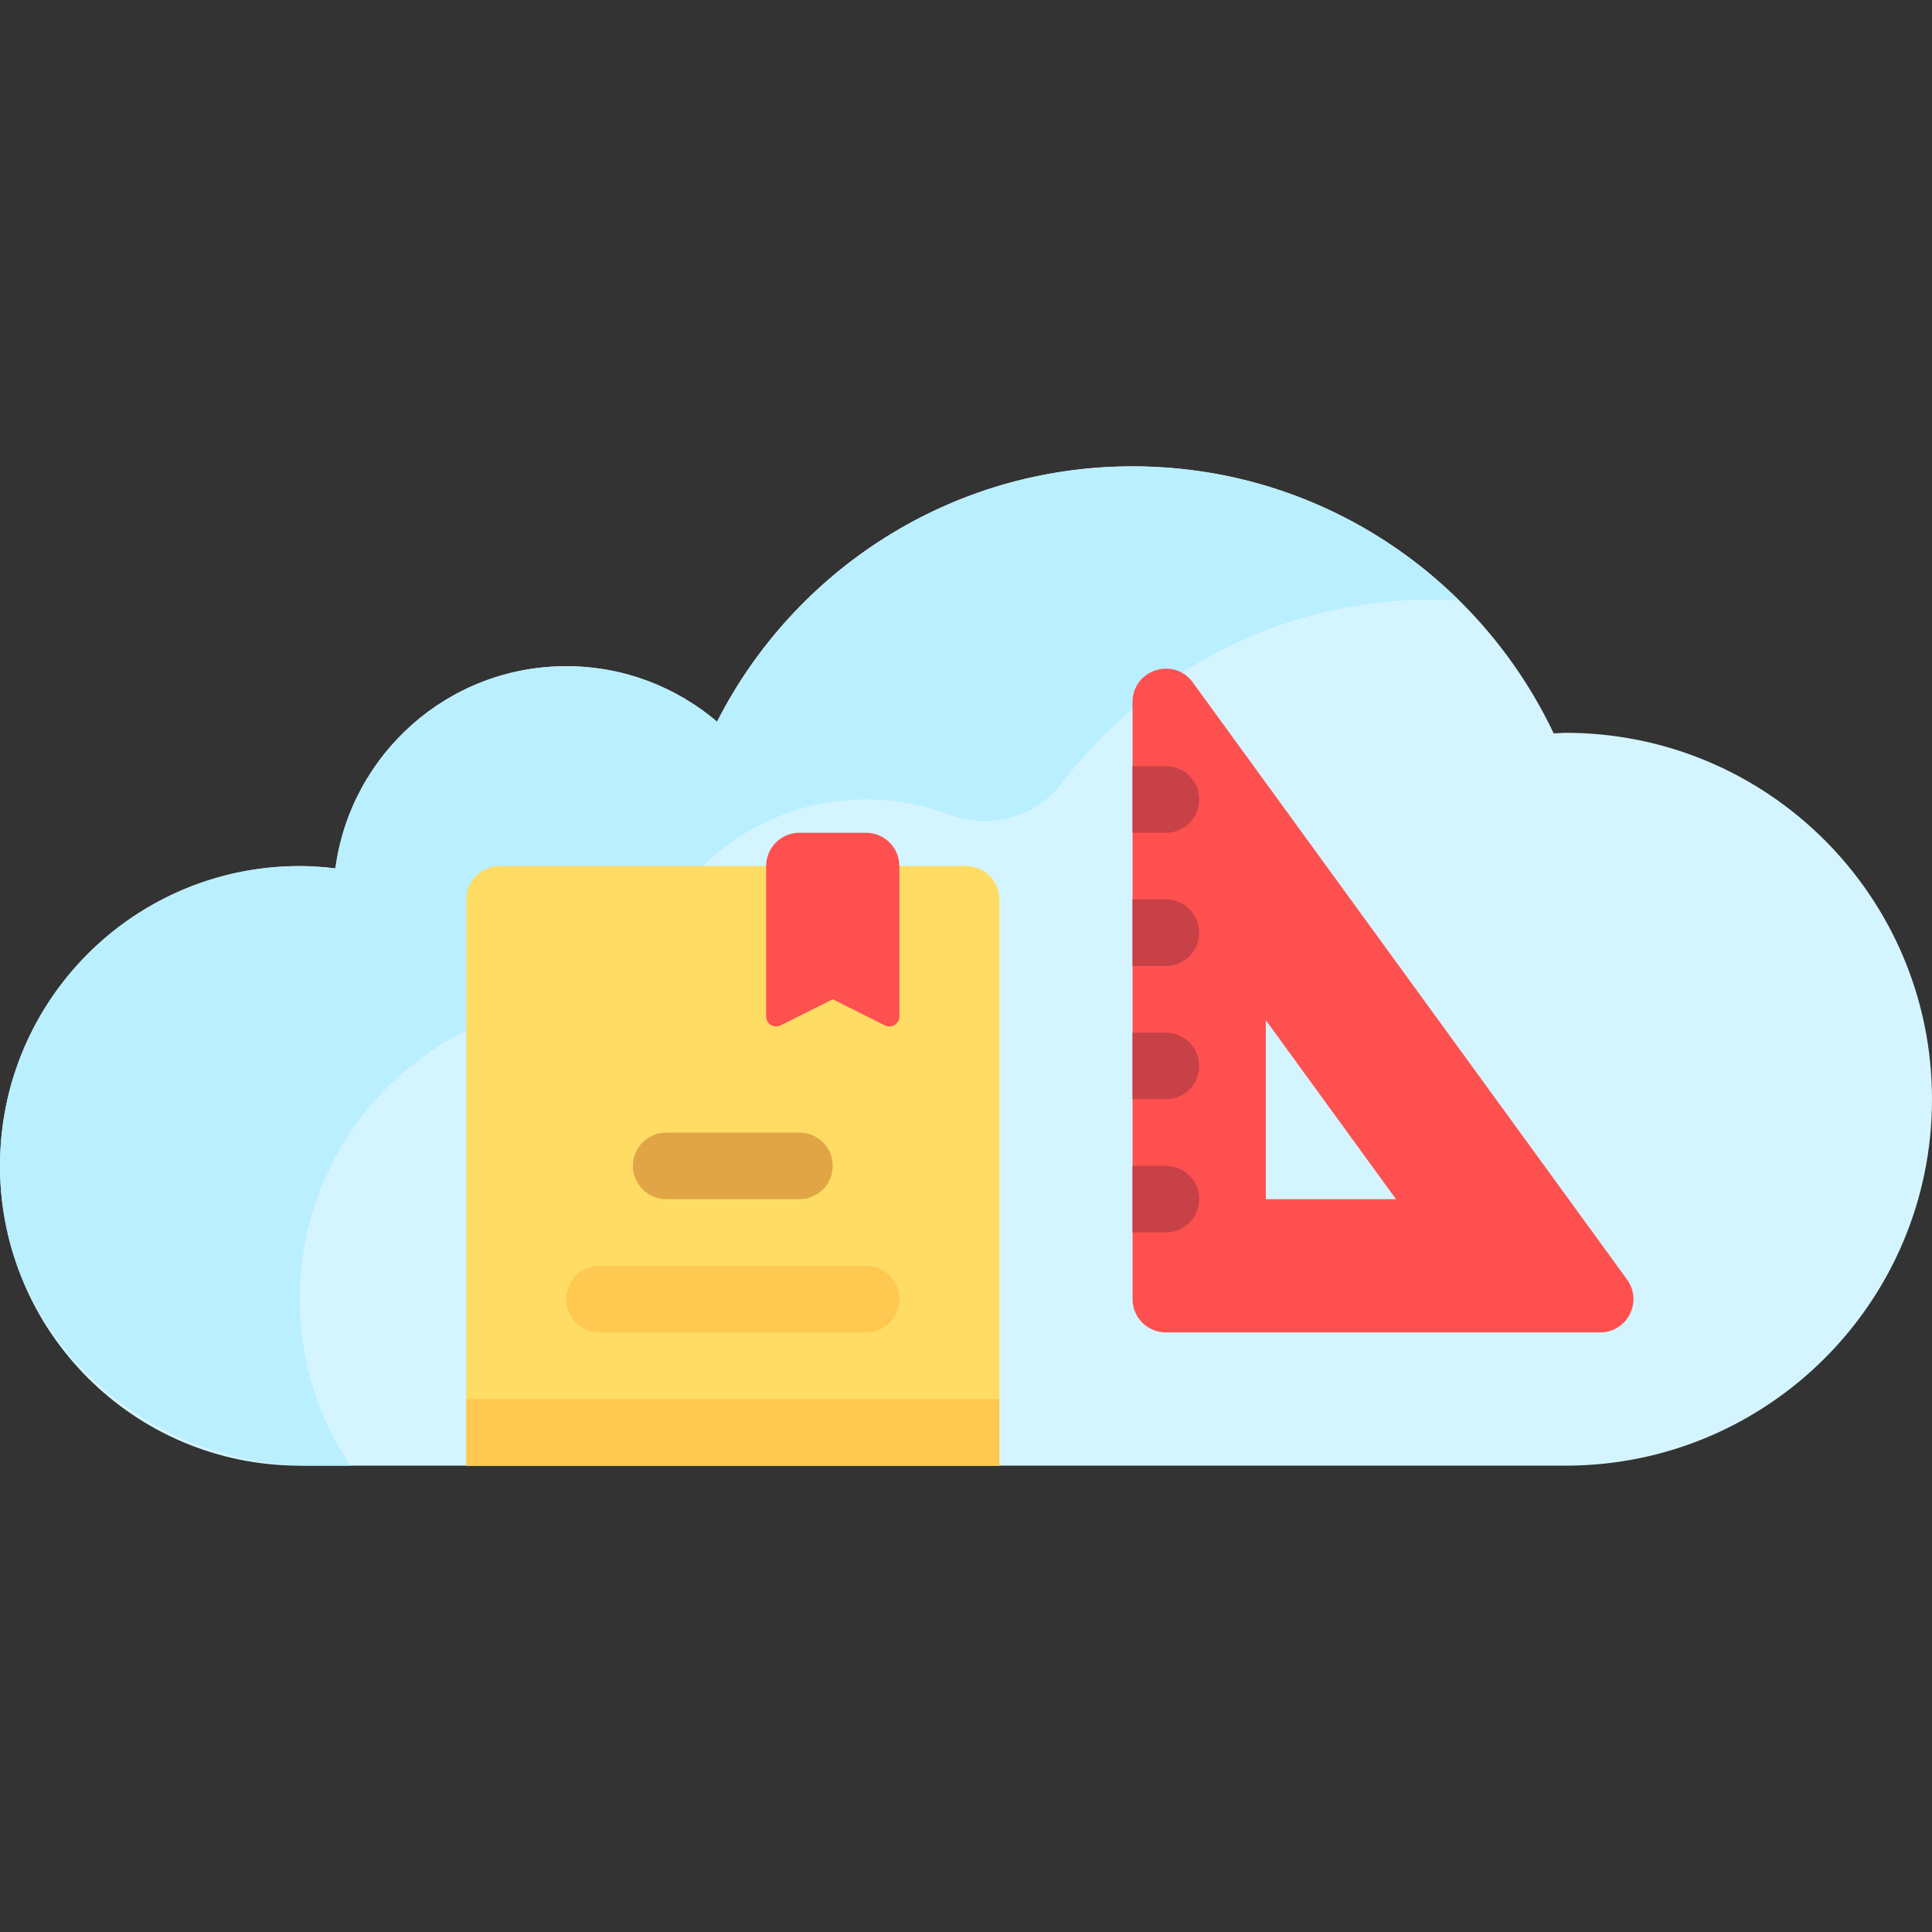
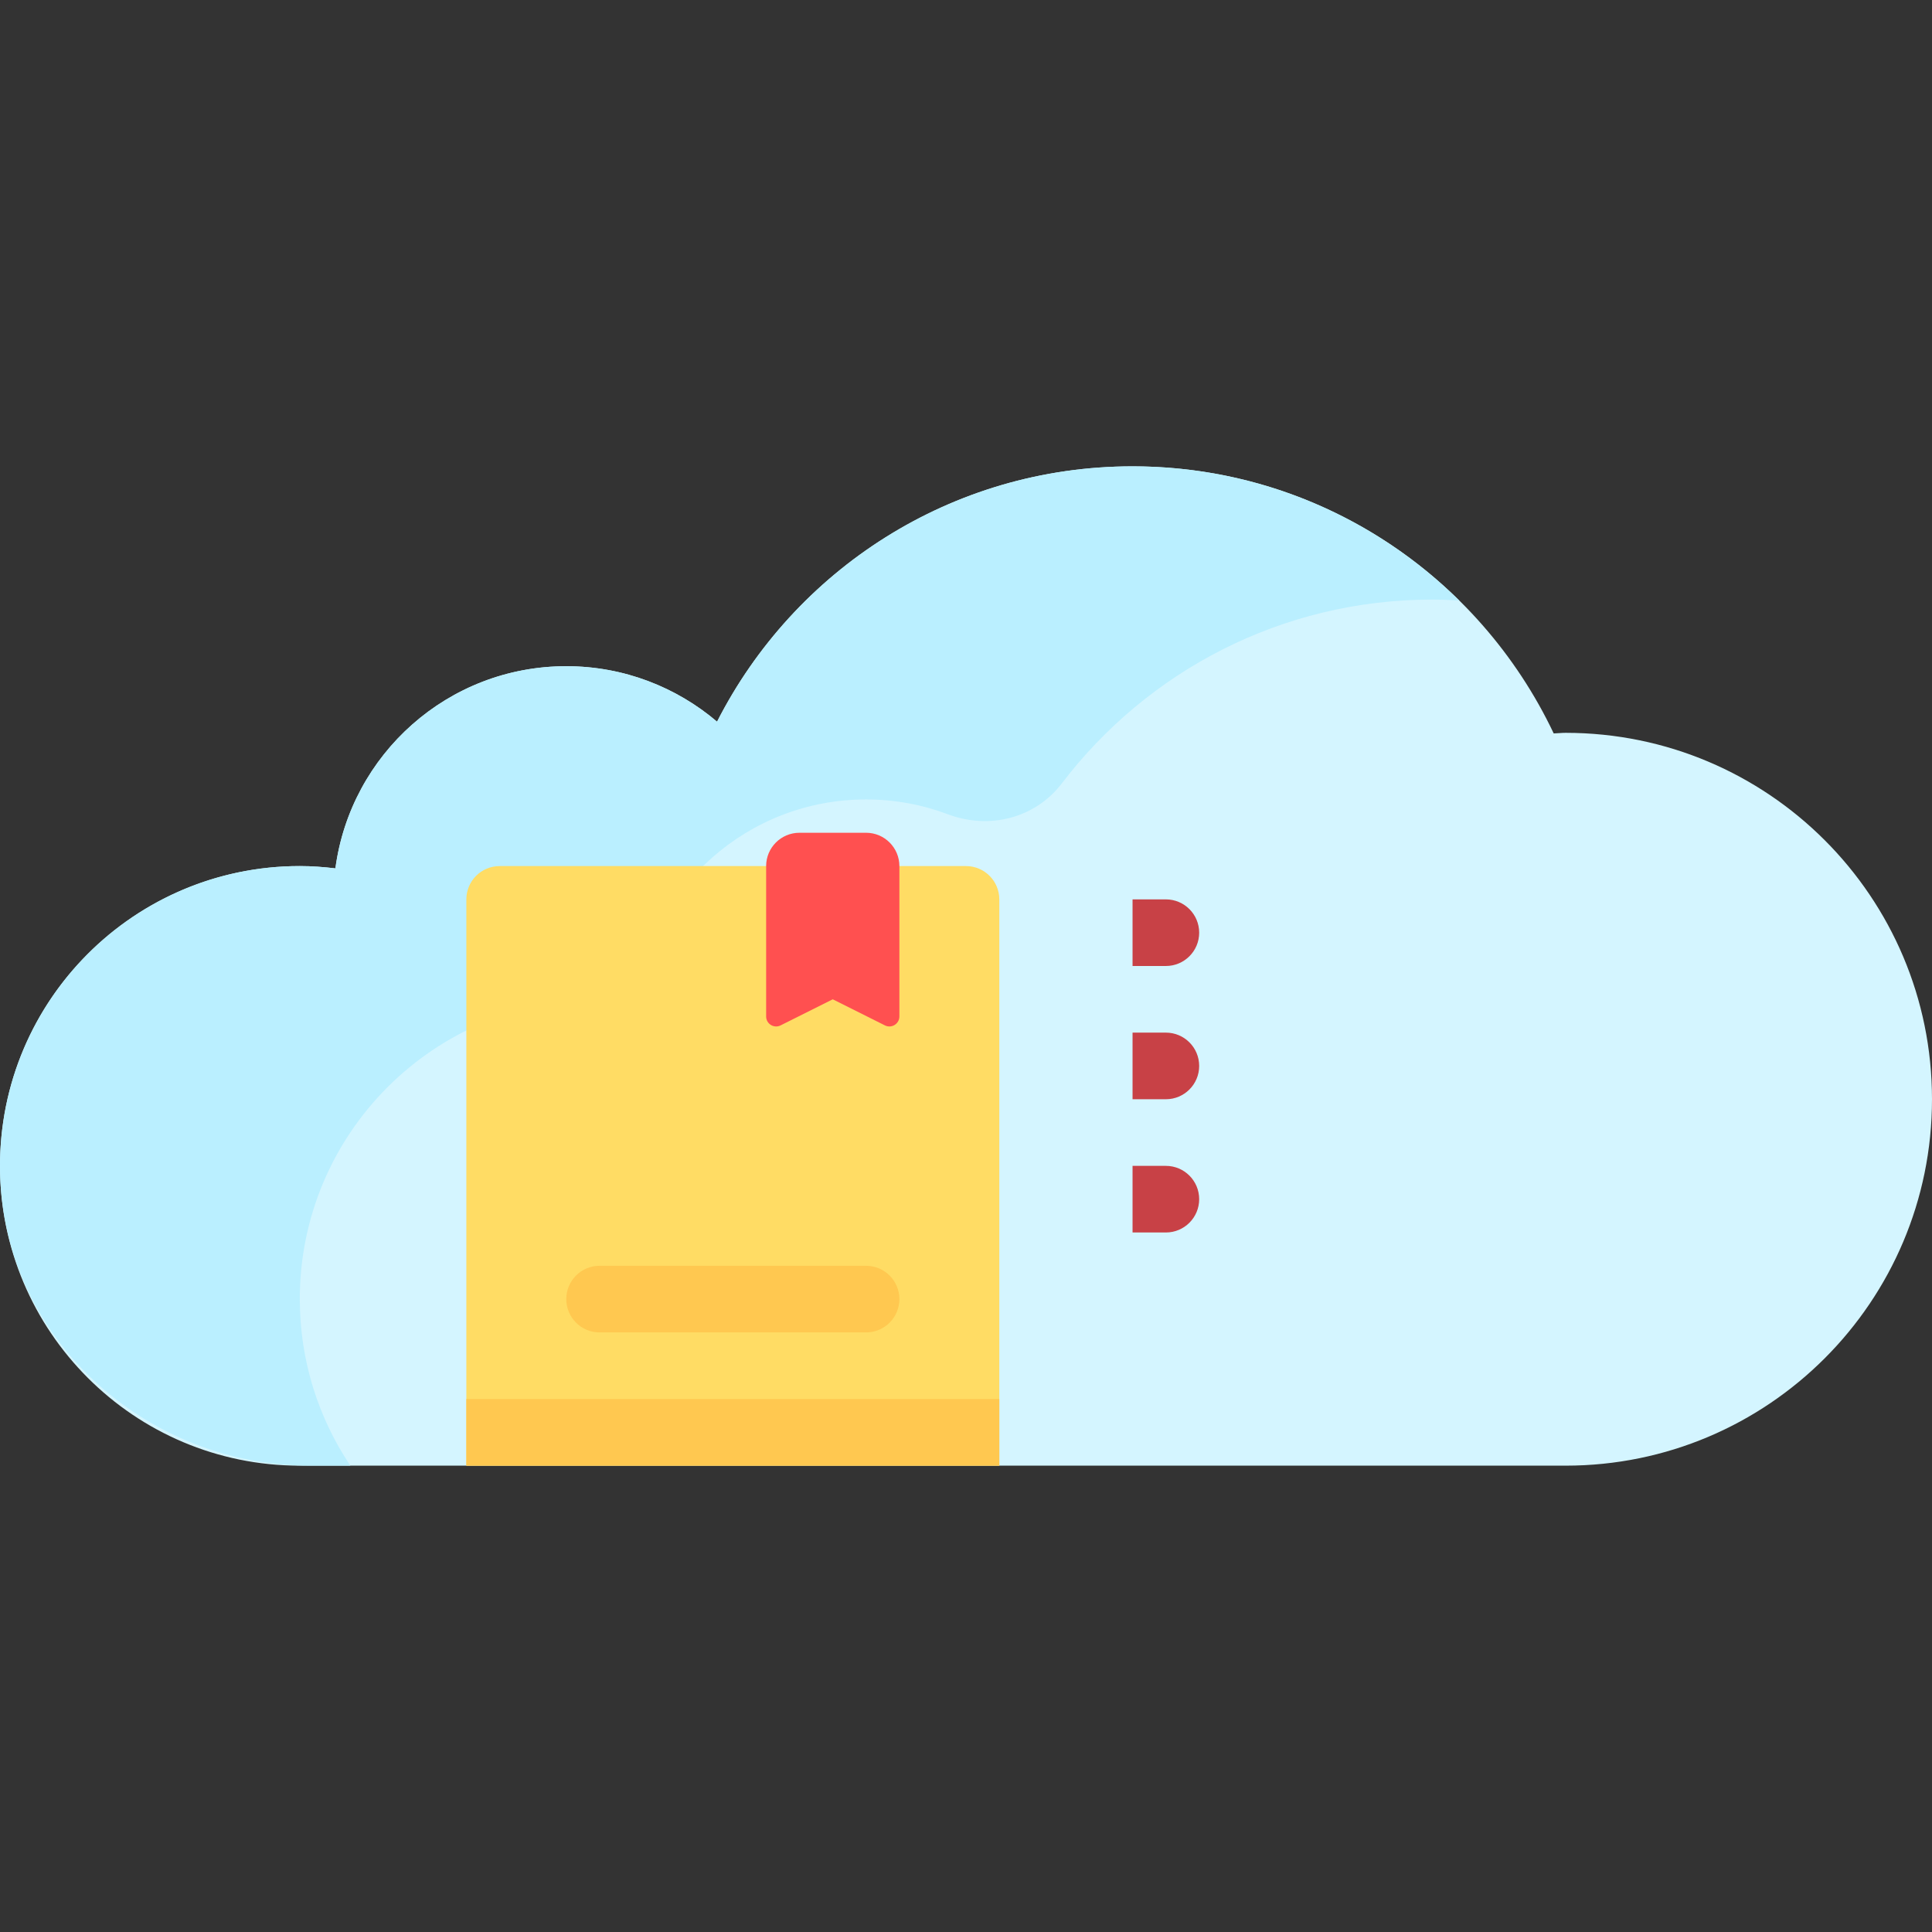
<svg xmlns="http://www.w3.org/2000/svg" version="1.1" id="Layer_1" x="0px" y="0px" viewBox="0 0 512 512" style="enable-background:new 0 0 512 512;" xml:space="preserve">
  <rect x="0" y="0" width="512" height="512" fill="#333333" stroke="none" />
  <path style="fill:#D4F5FF;" d="M414.897,194.207c-1.063,0-2.093,0.125-3.149,0.159c-19.817-41.801-62.275-70.78-111.609-70.78  c-48.106,0-89.692,27.545-110.111,67.669c-10.777-9.154-24.711-14.703-39.958-14.703c-31.334,0-57.156,23.342-61.184,53.576  c-3.101-0.367-6.238-0.61-9.437-0.61C35.57,229.517,0,265.087,0,308.966c0,43.878,35.57,79.448,79.448,79.448h335.448  c53.629,0,97.103-43.475,97.103-97.103S468.526,194.207,414.897,194.207z" />
  <path style="fill:#BAEFFF;" d="M79.449,344.276c0-43.879,35.57-79.448,79.448-79.448c3.199,0,6.336,0.243,9.437,0.61  c4.028-30.233,29.85-53.576,61.184-53.576c7.633,0,14.937,1.39,21.681,3.928c10.954,4.121,23.116,1.095,30.215-8.21  c22.558-29.574,58.104-48.684,98.174-48.684c2.402,0,4.774,0.126,7.14,0.262c-22.271-21.981-52.814-35.572-86.589-35.572  c-48.106,0-89.692,27.545-110.111,67.669c-10.777-9.154-24.711-14.703-39.958-14.703c-31.334,0-57.156,23.342-61.184,53.576  c-3.101-0.367-6.238-0.61-9.437-0.61c-45.629,0-82.272,38.464-79.277,84.736c2.734,42.228,39.682,74.161,81.998,74.161h10.676  C84.392,375.788,79.449,360.613,79.449,344.276z" />
  <path style="fill:#FFDC64;" d="M264.828,388.414H123.587V238.345c0-4.875,3.953-8.828,8.828-8.828H256  c4.875,0,8.828,3.953,8.828,8.828V388.414z" />
  <g>
    <path style="fill:#FF5050;" d="M234.513,271.739l-13.823-6.911l-13.823,6.911c-1.761,0.881-3.832-0.401-3.832-2.369v-39.852   c0-4.875,3.953-8.828,8.828-8.828h17.655c4.875,0,8.828,3.953,8.828,8.828v39.853C238.345,271.339,236.273,272.619,234.513,271.739   z" />
-     <path style="fill:#FF5050;" d="M300.138,186.043v158.233c0,4.875,3.953,8.828,8.828,8.828h115.079   c7.214,0,11.383-8.185,7.139-14.019L316.105,180.851C311.077,173.937,300.138,177.494,300.138,186.043z M335.449,270.345   l34.508,47.448h-34.508V270.345z" />
  </g>
  <g>
-     <path style="fill:#C84146;" d="M308.966,203.035h-8.828v17.655h8.828c4.879,0,8.828-3.953,8.828-8.828   S313.845,203.035,308.966,203.035z" />
    <path style="fill:#C84146;" d="M308.966,238.345h-8.828V256h8.828c4.879,0,8.828-3.953,8.828-8.828   S313.845,238.345,308.966,238.345z" />
    <path style="fill:#C84146;" d="M308.966,273.655h-8.828v17.655h8.828c4.879,0,8.828-3.953,8.828-8.828   S313.845,273.655,308.966,273.655z" />
    <path style="fill:#C84146;" d="M308.966,308.966h-8.828v17.655h8.828c4.879,0,8.828-3.953,8.828-8.828   S313.845,308.966,308.966,308.966z" />
  </g>
-   <path style="fill:#E1A546;" d="M211.862,317.793h-35.31c-4.879,0-8.828-3.953-8.828-8.828s3.948-8.828,8.828-8.828h35.31  c4.879,0,8.828,3.953,8.828,8.828S216.742,317.793,211.862,317.793z" />
  <g>
    <path style="fill:#FFC850;" d="M229.518,353.104h-70.621c-4.879,0-8.828-3.953-8.828-8.828s3.948-8.828,8.828-8.828h70.621   c4.879,0,8.828,3.953,8.828,8.828S234.397,353.104,229.518,353.104z" />
    <rect x="123.587" y="370.759" style="fill:#FFC850;" width="141.241" height="17.655" />
  </g>
  <g>
</g>
  <g>
</g>
  <g>
</g>
  <g>
</g>
  <g>
</g>
  <g>
</g>
  <g>
</g>
  <g>
</g>
  <g>
</g>
  <g>
</g>
  <g>
</g>
  <g>
</g>
  <g>
</g>
  <g>
</g>
  <g>
</g>
</svg>